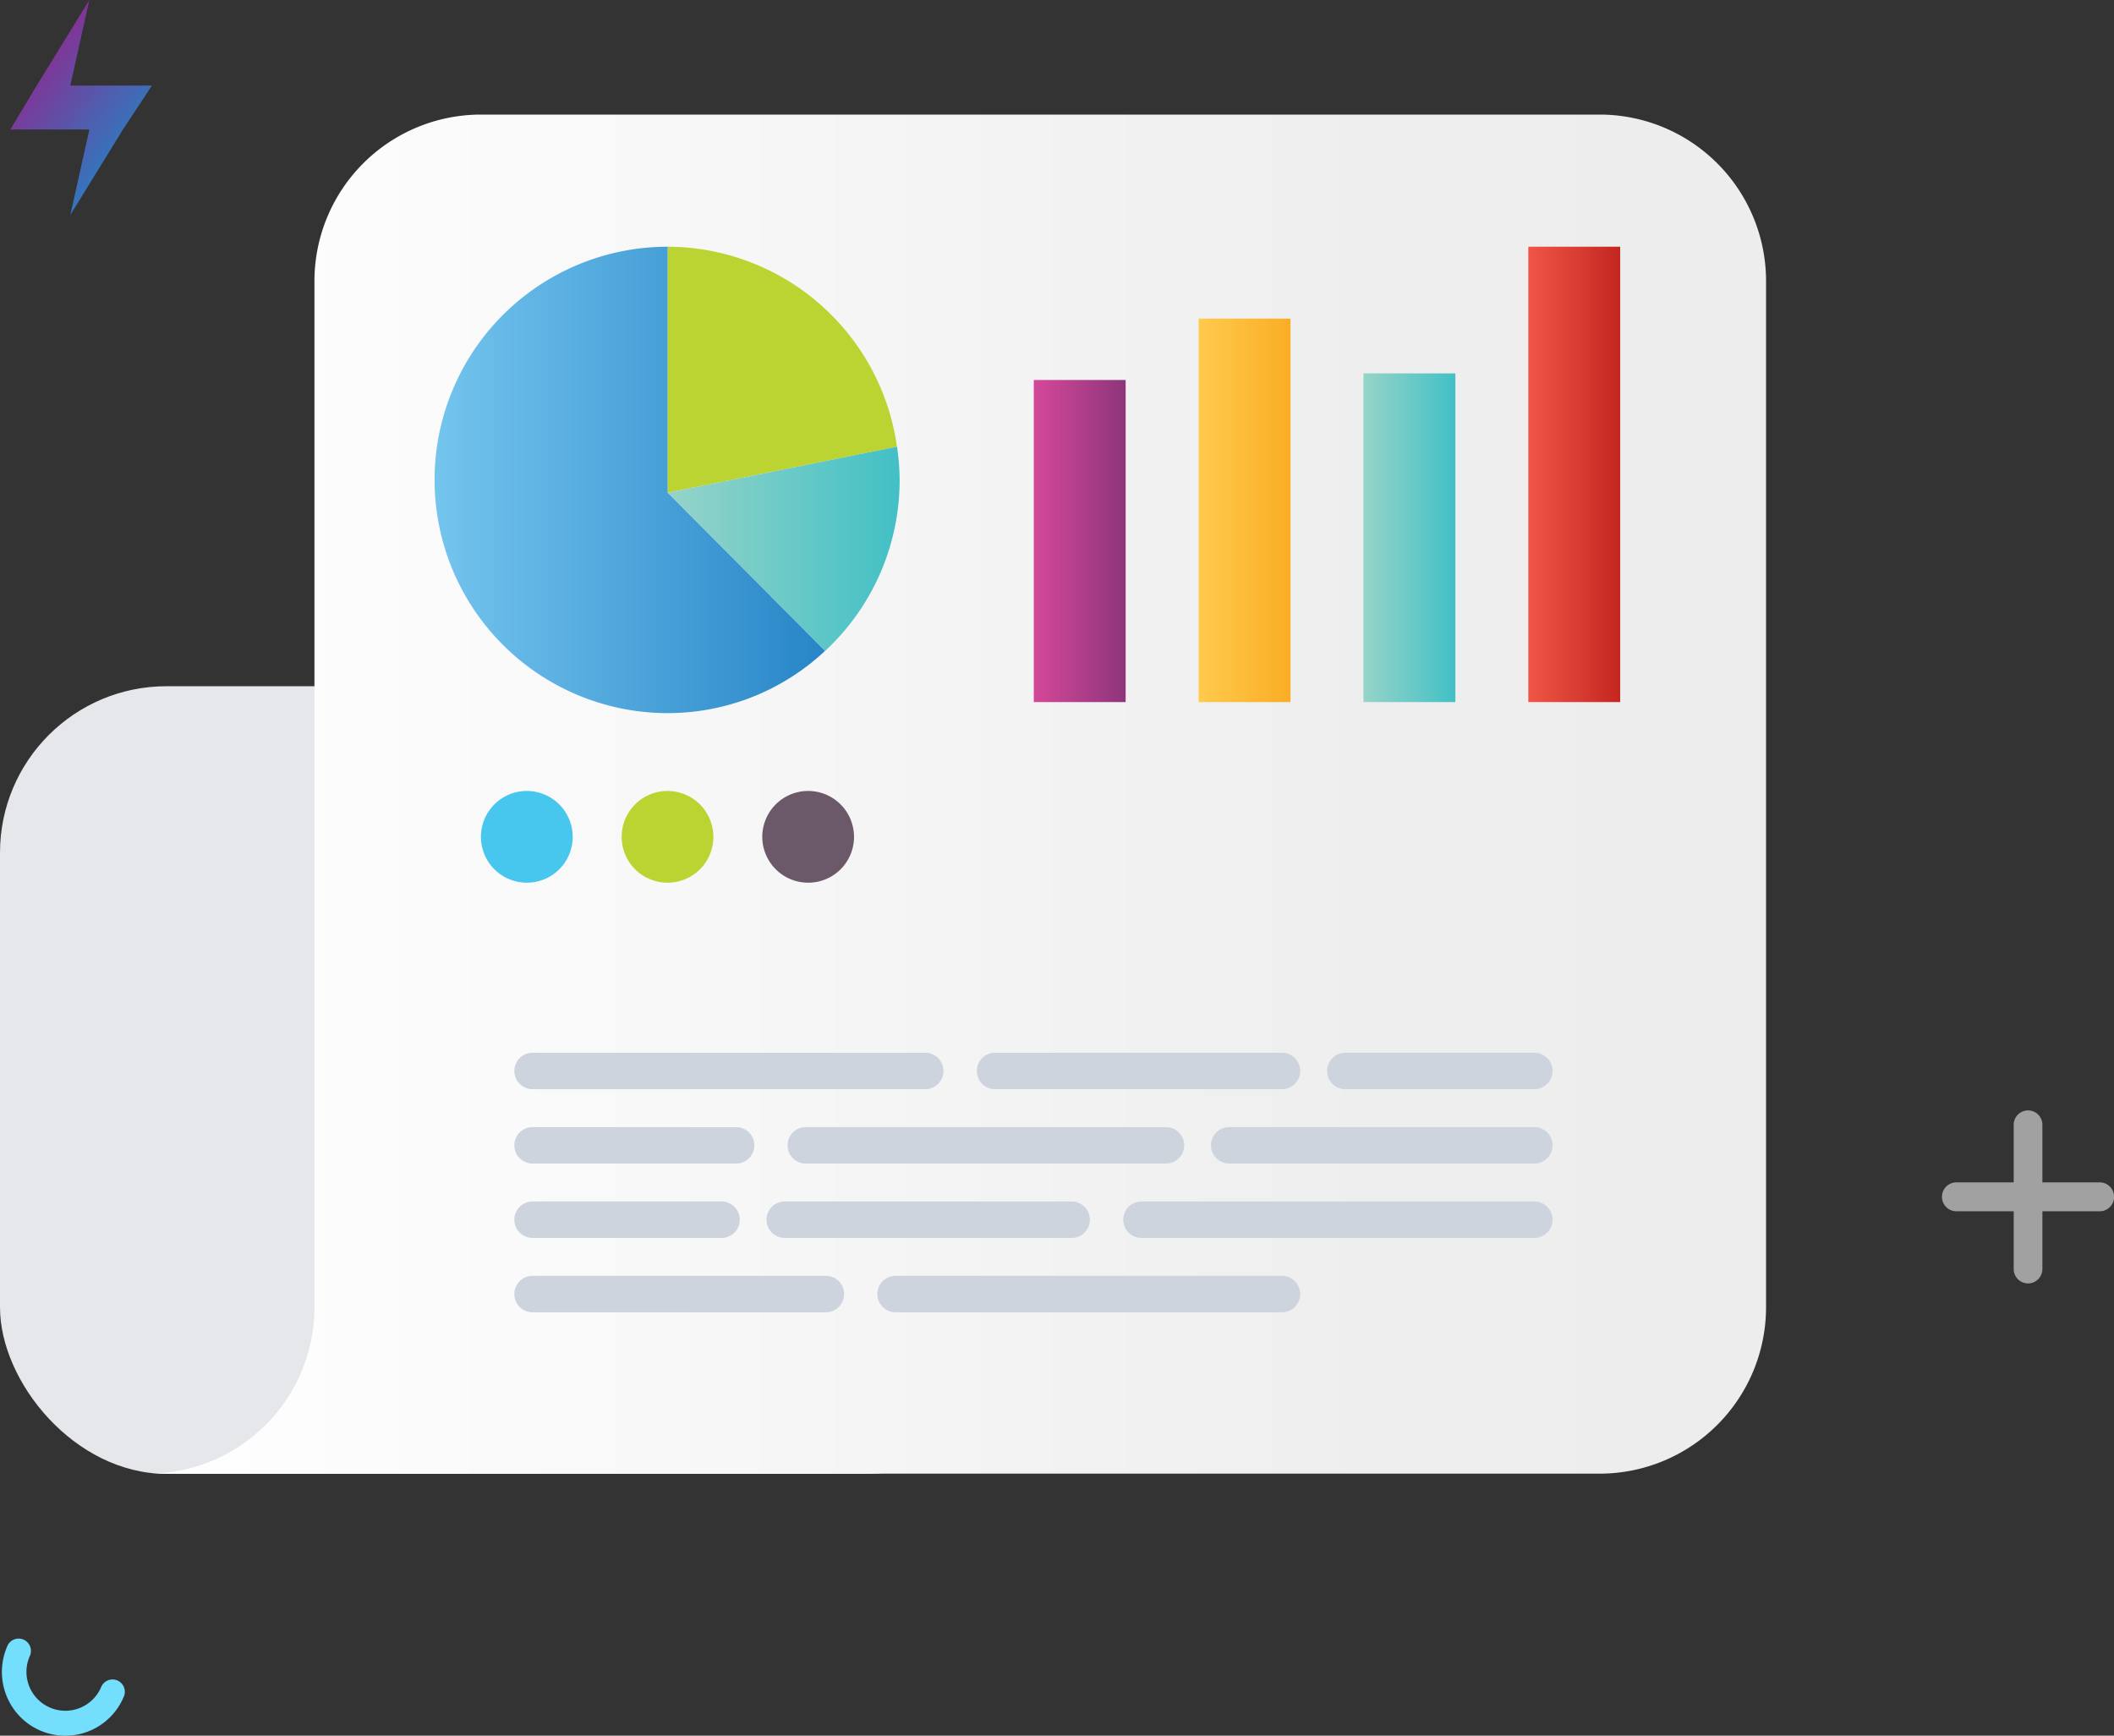
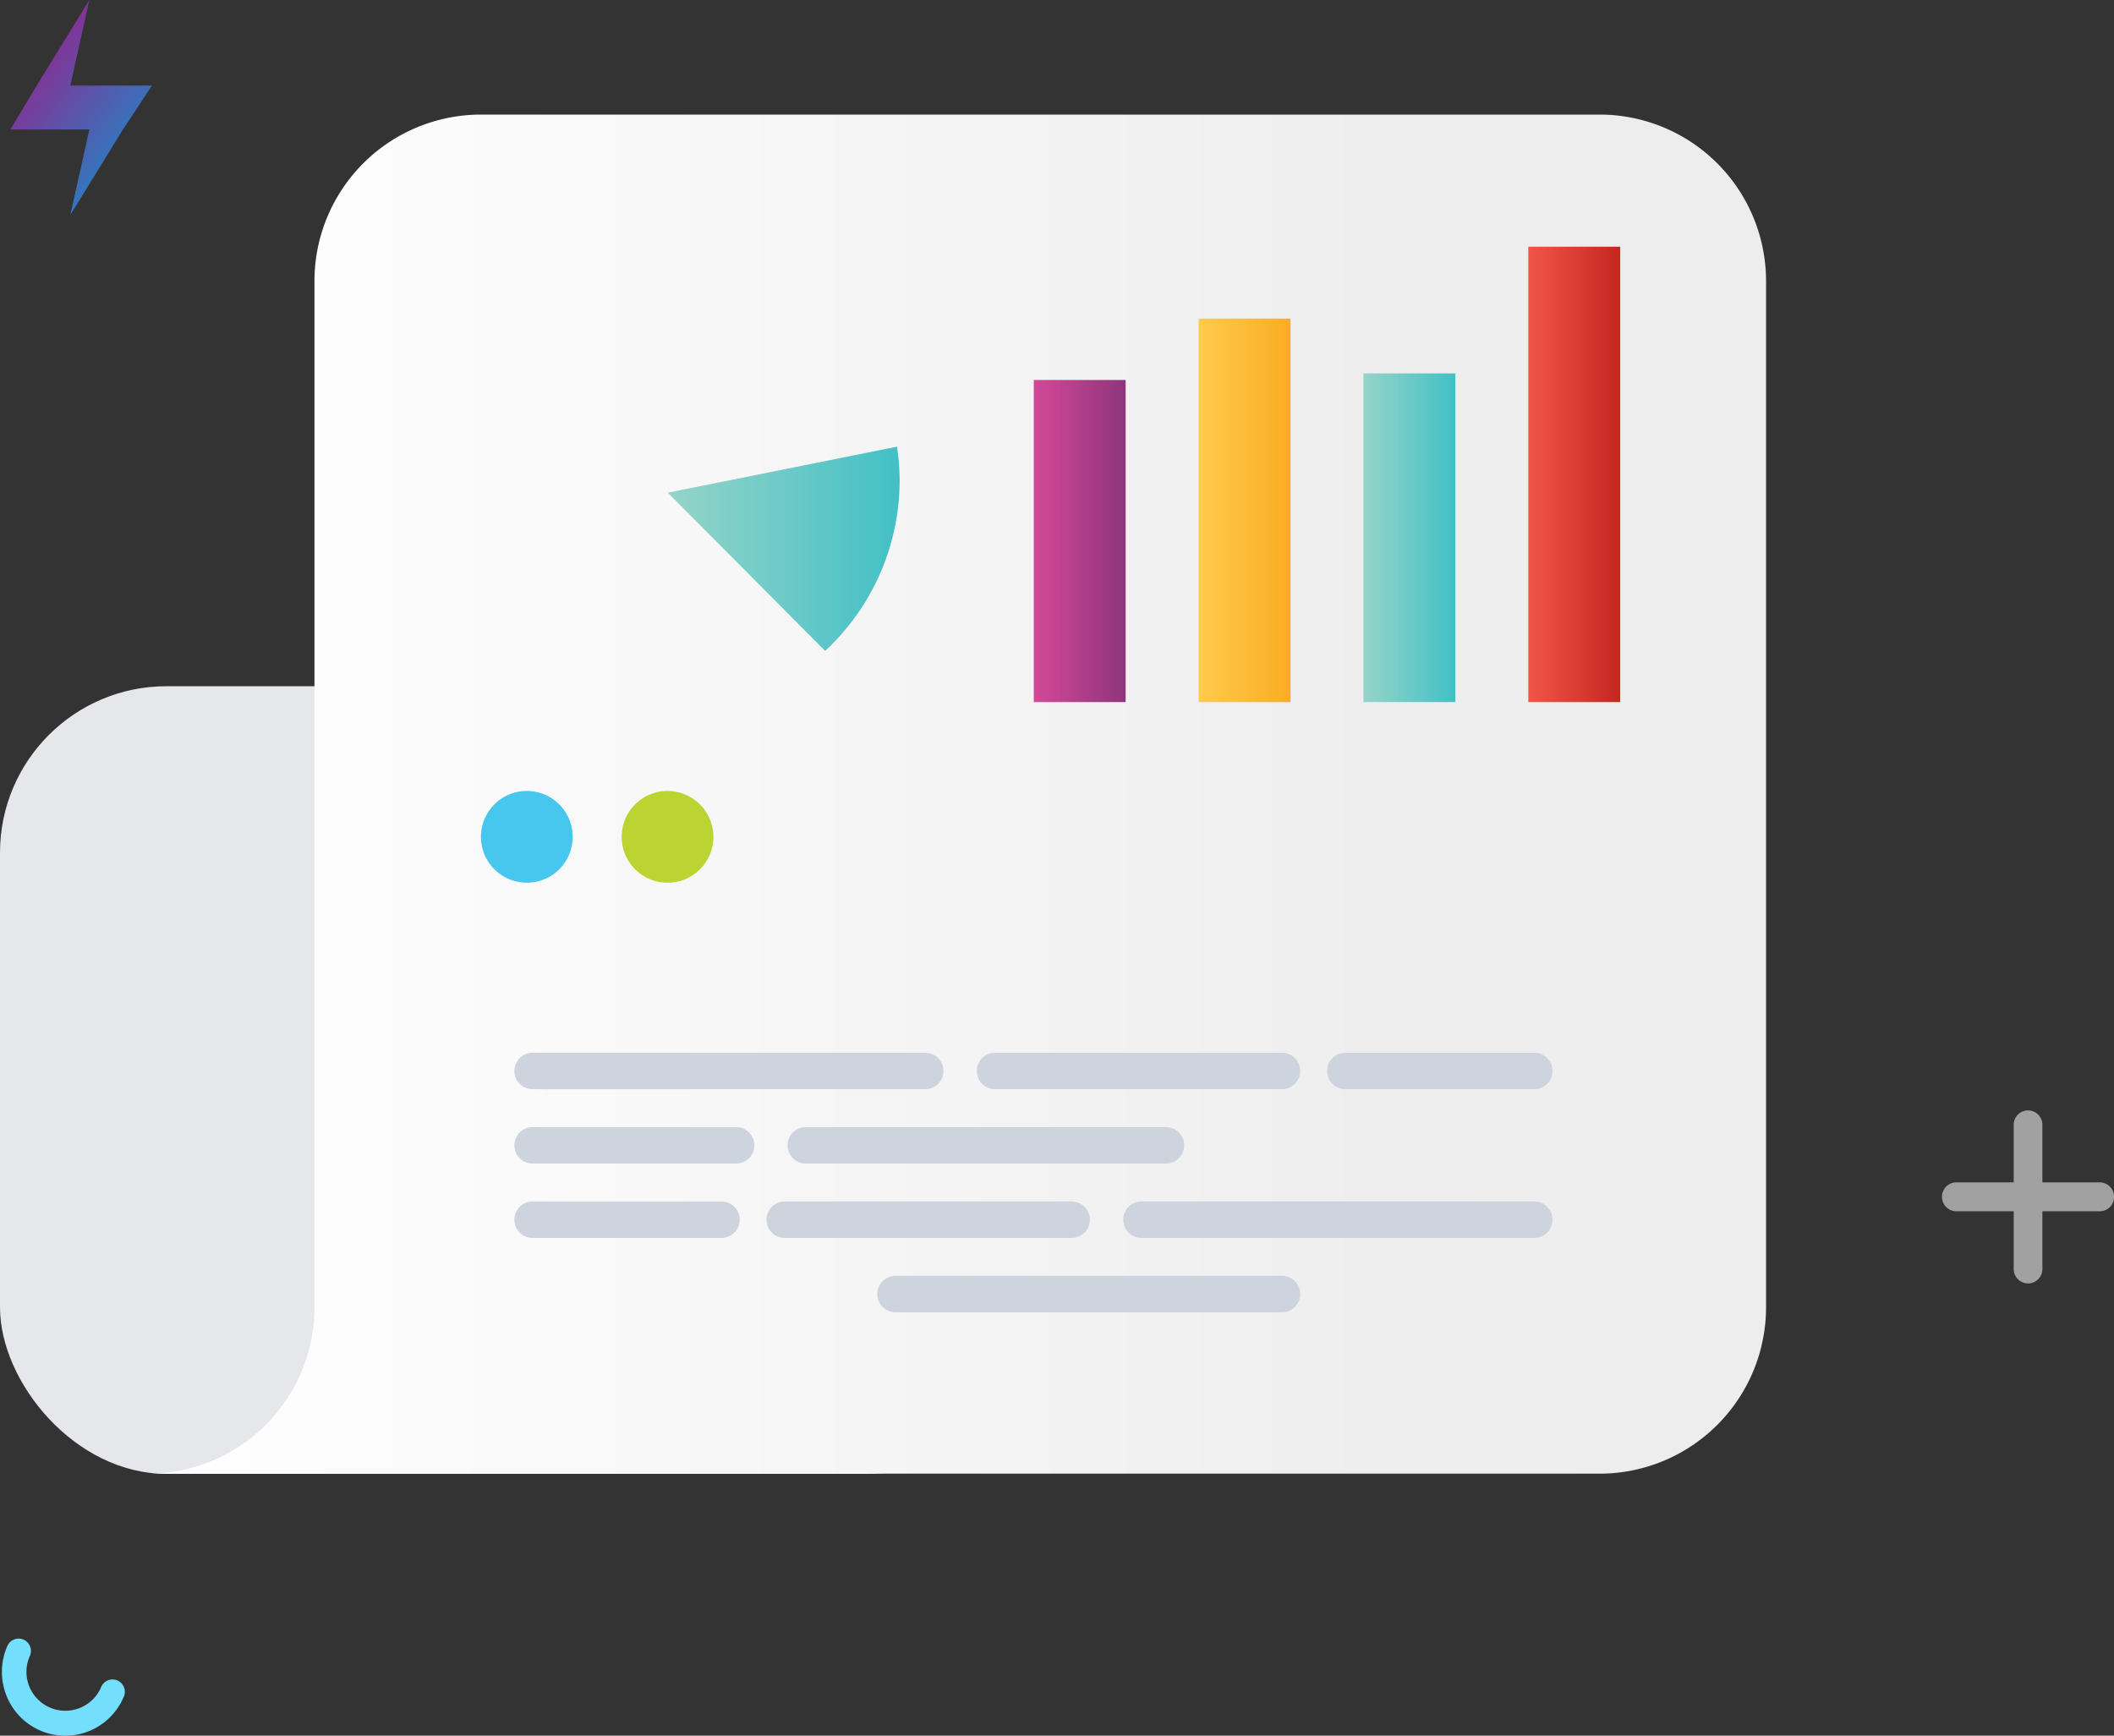
<svg xmlns="http://www.w3.org/2000/svg" width="95" height="78" viewBox="0 0 95 78">
  <rect x="0" y="0" width="95" height="78" fill="#333333" stroke="none" />
  <defs>
    <style>.a{fill:#e5e7ea;}.b{fill:url(#a);}.c{fill:url(#b);}.d{fill:#bcd431;}.e{fill:url(#c);}.f{fill:#6b5969;}.g{fill:#47c6ee;}.h{fill:#ced4de;}.i{fill:url(#d);}.j{fill:url(#e);}.k{fill:url(#g);}.l{fill:#a1a1a1;}.m{fill:url(#h);}.n{fill:#73dffd;}</style>
    <linearGradient id="a" y1="0.5" x2="1" y2="0.5" gradientUnits="objectBoundingBox">
      <stop offset="0" stop-color="#fff" />
      <stop offset="0.76" stop-color="#eeeeef" />
      <stop offset="1" stop-color="#ededed" />
    </linearGradient>
    <linearGradient id="b" y1="0.5" x2="1" y2="0.5" gradientUnits="objectBoundingBox">
      <stop offset="0" stop-color="#74c5ee" />
      <stop offset="1" stop-color="#2785c7" />
    </linearGradient>
    <linearGradient id="c" y1="0.5" x2="1" y2="0.5" gradientUnits="objectBoundingBox">
      <stop offset="0" stop-color="#96d4c8" />
      <stop offset="1" stop-color="#42c0c6" />
    </linearGradient>
    <linearGradient id="d" y1="0.5" x2="1" y2="0.5" gradientUnits="objectBoundingBox">
      <stop offset="0" stop-color="#d44899" />
      <stop offset="1" stop-color="#8e357b" />
    </linearGradient>
    <linearGradient id="e" y1="0.5" x2="1" y2="0.5" gradientUnits="objectBoundingBox">
      <stop offset="0" stop-color="#ffca4d" />
      <stop offset="1" stop-color="#faad24" />
    </linearGradient>
    <linearGradient id="g" y1="0.5" x2="1" y2="0.5" gradientUnits="objectBoundingBox">
      <stop offset="0" stop-color="#f05647" />
      <stop offset="1" stop-color="#c42620" />
    </linearGradient>
    <linearGradient id="h" x1="0.808" y1="0.853" x2="0.188" y2="0.142" gradientUnits="objectBoundingBox">
      <stop offset="0" stop-color="#2483c5" />
      <stop offset="1" stop-color="#90278e" />
    </linearGradient>
  </defs>
  <g transform="translate(-26.472 -53.833)">
    <rect class="a" width="46.438" height="35.396" rx="7.484" transform="translate(26.472 84.671)" />
    <path class="b" d="M98.373,58.982H48.066a7.484,7.484,0,0,0-7.463,7.5v46.076a7.484,7.484,0,0,1-7.463,7.5H98.373a7.484,7.484,0,0,0,7.463-7.5V66.486A7.484,7.484,0,0,0,98.373,58.982Z" />
-     <path class="c" d="M56.481,64.92a10.48,10.48,0,0,0,0,20.96,10.343,10.343,0,0,0,7.071-2.8l-7.071-7.11Z" />
-     <path class="d" d="M56.481,64.92V75.974l10.3-2.067A10.435,10.435,0,0,0,56.481,64.92Z" />
    <path class="e" d="M66.9,75.4a10.567,10.567,0,0,0-.118-1.493l-10.3,2.067,7.071,7.11A10.466,10.466,0,0,0,66.9,75.4Z" />
-     <path class="f" d="M62.8,93.5a2.061,2.061,0,1,1,2.05-2.061A2.055,2.055,0,0,1,62.8,93.5Z" />
    <path class="d" d="M56.48,93.5a2.061,2.061,0,1,1,2.05-2.061A2.056,2.056,0,0,1,56.48,93.5Z" />
    <path class="g" d="M50.157,93.5a2.061,2.061,0,1,1,2.05-2.061A2.056,2.056,0,0,1,50.157,93.5Z" />
    <path class="h" d="M68.055,101.142H50.4a.817.817,0,0,0-.814.819h0a.817.817,0,0,0,.814.819H68.055a.817.817,0,0,0,.815-.819h0A.817.817,0,0,0,68.055,101.142Z" />
    <path class="h" d="M84.085,101.142h-12.9a.817.817,0,0,0-.815.819h0a.817.817,0,0,0,.815.819h12.9a.817.817,0,0,0,.815-.819h0A.817.817,0,0,0,84.085,101.142Z" />
    <path class="h" d="M95.424,101.142h-8.5a.817.817,0,0,0-.815.819h0a.817.817,0,0,0,.815.819h8.5a.817.817,0,0,0,.815-.819h0A.817.817,0,0,0,95.424,101.142Z" />
    <path class="h" d="M59.551,104.484H50.4a.817.817,0,0,0-.814.819h0a.817.817,0,0,0,.814.819h9.156a.817.817,0,0,0,.815-.819h0A.817.817,0,0,0,59.551,104.484Z" />
    <path class="h" d="M78.872,104.484H62.679a.817.817,0,0,0-.815.819h0a.817.817,0,0,0,.815.819H78.872a.817.817,0,0,0,.815-.819h0A.817.817,0,0,0,78.872,104.484Z" />
-     <path class="h" d="M95.424,104.484H81.706a.817.817,0,0,0-.815.819h0a.817.817,0,0,0,.815.819H95.424a.817.817,0,0,0,.815-.819h0A.817.817,0,0,0,95.424,104.484Z" />
    <path class="h" d="M77.764,107.826H95.424a.817.817,0,0,1,.815.819h0a.817.817,0,0,1-.815.819H77.764a.817.817,0,0,1-.815-.819h0A.817.817,0,0,1,77.764,107.826Z" />
    <path class="h" d="M61.734,107.826h12.9a.817.817,0,0,1,.815.819h0a.817.817,0,0,1-.815.819h-12.9a.817.817,0,0,1-.815-.819h0A.817.817,0,0,1,61.734,107.826Z" />
-     <path class="h" d="M50.4,107.826h8.5a.817.817,0,0,1,.814.819h0a.817.817,0,0,1-.814.819H50.4a.817.817,0,0,1-.814-.819h0A.817.817,0,0,1,50.4,107.826Z" />
-     <path class="h" d="M63.585,111.168H50.4a.817.817,0,0,0-.814.819h0a.817.817,0,0,0,.814.819h13.19a.817.817,0,0,0,.815-.819h0A.817.817,0,0,0,63.585,111.168Z" />
+     <path class="h" d="M50.4,107.826h8.5a.817.817,0,0,1,.814.819a.817.817,0,0,1-.814.819H50.4a.817.817,0,0,1-.814-.819h0A.817.817,0,0,1,50.4,107.826Z" />
    <path class="h" d="M84.085,111.168H66.713a.817.817,0,0,0-.815.819h0a.817.817,0,0,0,.815.819H84.085a.817.817,0,0,0,.815-.819h0A.817.817,0,0,0,84.085,111.168Z" />
    <rect class="i" width="4.129" height="14.475" transform="translate(72.928 70.909)" />
    <rect class="j" width="4.129" height="17.233" transform="translate(80.336 68.151)" />
    <rect class="e" width="4.13" height="14.77" transform="translate(87.744 70.613)" />
    <rect class="k" width="4.129" height="20.464" transform="translate(95.152 64.92)" />
    <path class="l" d="M120.827,108.267h-6.436a.649.649,0,0,1,0-1.3h6.436a.649.649,0,0,1,0,1.3Z" />
    <path class="l" d="M117.609,111.509a.647.647,0,0,1-.644-.649v-6.482a.644.644,0,1,1,1.289,0v6.482A.647.647,0,0,1,117.609,111.509Z" />
    <path class="m" d="M29.632,63.494l.856-3.842H26.937l1.183-1.973h0l2.367-3.845-.856,3.845H33.3L32,59.647Z" />
    <path class="n" d="M27.451,131.054a2.883,2.883,0,0,1-.658-3.228.553.553,0,1,1,1.013.441,1.748,1.748,0,1,0,3.206,1.395.553.553,0,1,1,1.013.441,2.845,2.845,0,0,1-4.575.951Z" />
  </g>
</svg>